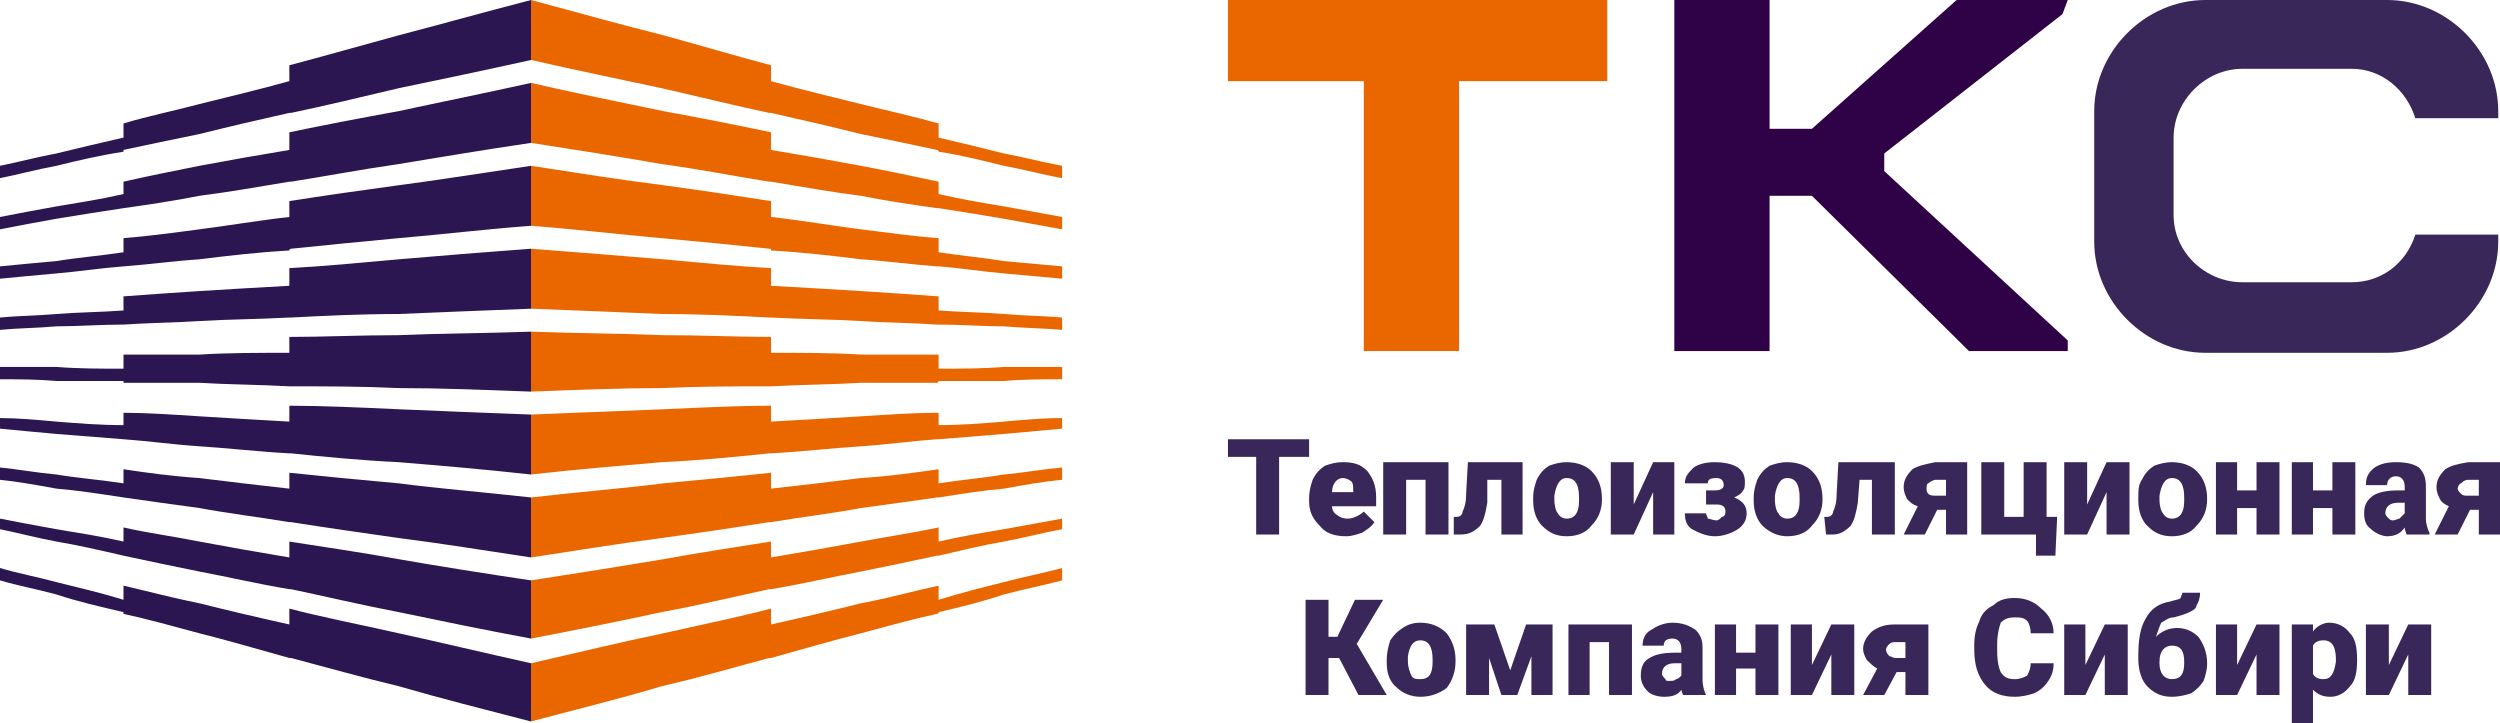
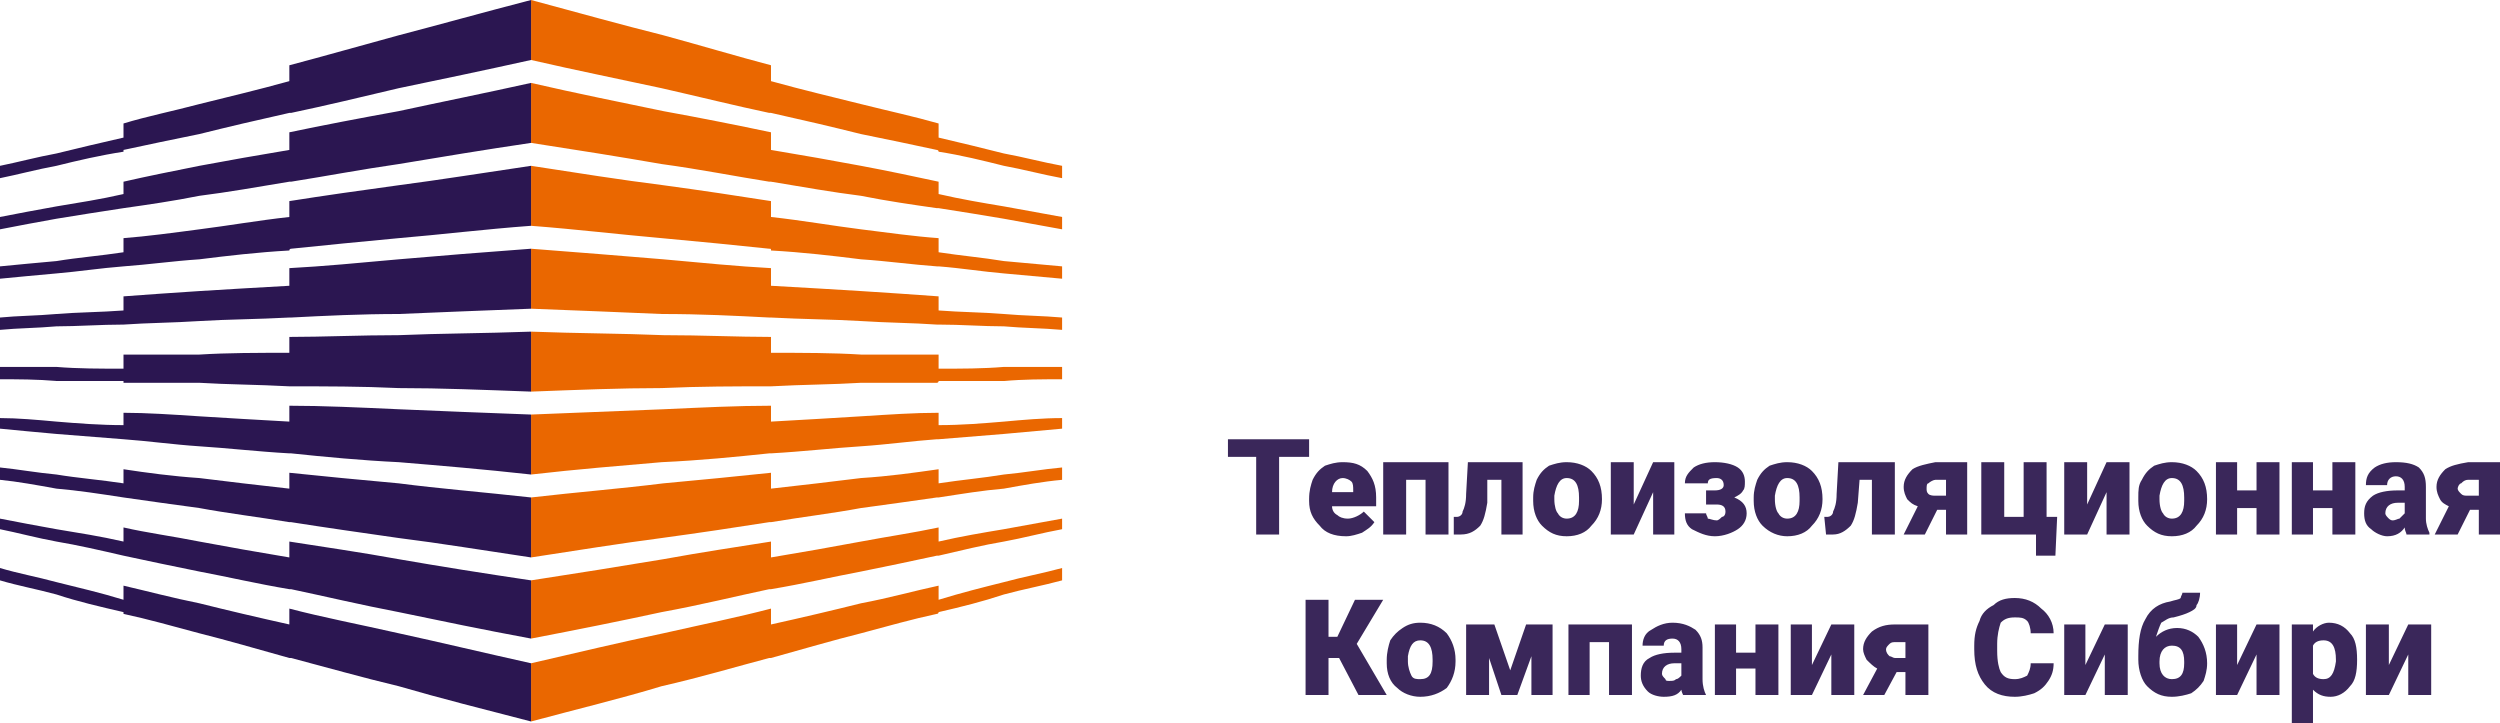
<svg xmlns="http://www.w3.org/2000/svg" width="1673" height="484" viewBox="0 0 1673 484" fill="none">
  <g clip-path="url(#clip0_1_3)">
-     <path fill-rule="evenodd" clip-rule="evenodd" d="M821.742 0H1075.58V54.302H976.409V234.917H912.653V54.302H821.742V0Z" fill="#EA6700" />
-     <path fill-rule="evenodd" clip-rule="evenodd" d="M1120.45 0H1184.21V86.176H1212.54L1309.36 0H1383.74L1380.2 9.444L1260.95 102.702V114.507L1383.74 227.834V234.917H1317.62L1212.54 131.034H1184.21V234.917H1120.45V0Z" fill="#2F0147" />
-     <path fill-rule="evenodd" clip-rule="evenodd" d="M1475.83 0H1597.44C1637.58 0 1671.82 34.234 1671.82 74.371V79.093H1616.33C1610.42 60.205 1593.9 46.039 1573.82 46.039H1500.62C1475.83 46.039 1454.58 67.288 1454.58 92.078V144.02C1454.58 168.81 1475.83 188.878 1500.62 188.878H1573.82C1593.9 188.878 1610.42 175.893 1616.33 157.005H1671.82V161.727C1671.82 201.863 1637.58 236.098 1597.44 236.098H1475.83C1435.69 236.098 1401.45 201.863 1401.45 161.727V74.371C1401.45 34.234 1435.69 0 1475.83 0Z" fill="#3A275A" />
    <path fill-rule="evenodd" clip-rule="evenodd" d="M355.38 0C386.077 8.263 415.594 16.527 443.929 23.61C469.904 30.693 493.517 37.776 515.95 43.678C515.95 47.219 515.95 50.761 515.95 54.302C537.202 60.205 557.273 64.927 576.164 69.649C595.054 74.371 611.584 77.912 628.113 82.634C628.113 86.176 628.113 88.537 628.113 92.078C643.462 95.62 657.63 99.161 671.798 102.702C684.785 105.063 697.772 108.605 710.759 110.966C710.759 114.507 710.759 116.868 710.759 119.229C697.772 116.868 684.785 113.327 671.798 110.966C657.63 107.424 643.462 103.883 628.113 101.522C628.113 100.341 626.932 100.341 626.932 100.341C610.403 96.8 593.874 93.258 576.164 89.717C557.273 84.995 537.202 80.273 515.95 75.551C515.95 75.551 515.95 75.551 514.769 75.551C492.337 70.829 468.723 64.927 442.749 59.024C415.594 53.122 386.077 47.219 355.38 40.137C355.38 27.151 355.38 12.985 355.38 0ZM355.38 443.863C386.077 436.781 415.594 429.698 443.929 423.795C469.904 417.893 493.517 413.171 515.95 407.268C515.95 410.81 515.95 414.351 515.95 417.893C537.202 413.171 557.273 408.449 576.164 403.727C595.054 400.185 611.584 395.463 628.113 391.922C628.113 394.283 628.113 397.824 628.113 401.366C643.462 396.644 657.63 393.102 671.798 389.561C684.785 386.02 697.772 383.659 710.759 380.117C710.759 382.478 710.759 386.02 710.759 388.381C697.772 391.922 684.785 394.283 671.798 397.824C657.63 402.546 643.462 406.088 628.113 409.629C628.113 410.81 626.932 410.81 626.932 410.81C610.403 414.351 593.874 419.073 576.164 423.795C557.273 428.517 537.202 434.42 515.95 440.322C515.95 440.322 515.95 440.322 514.769 440.322C492.337 446.224 468.723 453.307 442.749 459.21C415.594 467.473 386.077 474.556 355.38 482.82C355.38 469.834 355.38 456.849 355.38 443.863ZM355.38 388.381C386.077 383.659 415.594 378.937 443.929 374.215C469.904 369.493 493.517 365.951 515.95 362.41C515.95 365.951 515.95 369.493 515.95 373.034C537.202 369.493 557.273 365.951 576.164 362.41C595.054 358.868 611.584 356.507 628.113 352.966C628.113 356.507 628.113 358.868 628.113 362.41C643.462 358.868 657.63 356.507 671.798 354.146C684.785 351.785 697.772 349.424 710.759 347.063C710.759 349.424 710.759 351.785 710.759 354.146C697.772 356.507 684.785 360.049 671.798 362.41C657.63 364.771 643.462 368.312 628.113 371.854H626.932C610.403 375.395 593.874 378.937 576.164 382.478C557.273 386.02 537.202 390.741 515.95 394.283C515.95 394.283 515.95 394.283 514.769 394.283C492.337 399.005 468.723 404.907 442.749 409.629C415.594 415.532 386.077 421.434 355.38 427.337C355.38 414.351 355.38 401.366 355.38 388.381ZM355.38 332.898C386.077 329.356 415.594 326.995 443.929 323.454C469.904 321.093 493.517 318.732 515.95 316.371C515.95 319.912 515.95 323.454 515.95 326.995C537.202 324.634 557.273 322.273 576.164 319.912C595.054 318.732 611.584 316.371 628.113 314.01C628.113 317.551 628.113 321.093 628.113 323.454C643.462 321.093 657.63 319.912 671.798 317.551C684.785 316.371 697.772 314.01 710.759 312.829C710.759 315.19 710.759 318.732 710.759 321.093C697.772 322.273 684.785 324.634 671.798 326.995C657.63 328.176 643.462 330.537 628.113 332.898H626.932C610.403 335.259 593.874 337.62 576.164 339.98C557.273 343.522 537.202 345.883 515.95 349.424C515.95 349.424 515.95 349.424 514.769 349.424C492.337 352.966 468.723 356.507 442.749 360.049C415.594 363.59 386.077 368.312 355.38 373.034C355.38 358.868 355.38 345.883 355.38 332.898ZM355.38 277.415C386.077 276.234 415.594 275.054 443.929 273.873C469.904 272.693 493.517 271.512 515.95 271.512C515.95 275.054 515.95 278.595 515.95 282.137C537.202 280.956 557.273 279.776 576.164 278.595C595.054 277.415 611.584 276.234 628.113 276.234C628.113 278.595 628.113 282.137 628.113 284.498C643.462 284.498 657.63 283.317 671.798 282.137C684.785 280.956 697.772 279.776 710.759 279.776C710.759 282.137 710.759 284.498 710.759 286.859C697.772 288.039 684.785 289.22 671.798 290.4C657.63 291.581 643.462 292.761 628.113 293.941H626.932C610.403 295.122 593.874 297.483 576.164 298.663C557.273 299.844 537.202 302.205 515.95 303.385C515.95 303.385 515.95 303.385 514.769 303.385C492.337 305.746 468.723 308.107 442.749 309.288C415.594 311.649 386.077 314.01 355.38 317.551C355.38 303.385 355.38 290.4 355.38 277.415ZM355.38 221.932C386.077 223.112 415.594 223.112 443.929 224.293C469.904 224.293 493.517 225.473 515.95 225.473C515.95 229.015 515.95 232.556 515.95 236.098C537.202 236.098 557.273 236.098 576.164 237.278C595.054 237.278 611.584 237.278 628.113 237.278C628.113 240.82 628.113 243.18 628.113 246.722C643.462 246.722 657.63 246.722 671.798 245.541C684.785 245.541 697.772 245.541 710.759 245.541C710.759 247.902 710.759 251.444 710.759 253.805C697.772 253.805 684.785 253.805 671.798 254.985C657.63 254.985 643.462 254.985 628.113 254.985C628.113 256.166 626.932 256.166 626.932 256.166C610.403 256.166 593.874 256.166 576.164 256.166C557.273 257.346 537.202 257.346 515.95 258.527C515.95 258.527 515.95 258.527 514.769 258.527C492.337 258.527 468.723 258.527 442.749 259.707C415.594 259.707 386.077 260.888 355.38 262.068C355.38 247.902 355.38 234.917 355.38 221.932ZM355.38 166.449C386.077 168.81 415.594 171.171 443.929 173.532C469.904 175.893 493.517 178.254 515.95 179.434C515.95 184.156 515.95 187.698 515.95 191.239C537.202 192.42 557.273 193.6 576.164 194.781C595.054 195.961 611.584 197.141 628.113 198.322C628.113 201.863 628.113 204.224 628.113 207.766C643.462 208.946 657.63 208.946 671.798 210.127C684.785 211.307 697.772 211.307 710.759 212.488C710.759 214.849 710.759 217.21 710.759 220.751C697.772 219.571 684.785 219.571 671.798 218.39C657.63 218.39 643.462 217.21 628.113 217.21H626.932C610.403 216.029 593.874 216.029 576.164 214.849C557.273 213.668 537.202 213.668 515.95 212.488C515.95 212.488 515.95 212.488 514.769 212.488C492.337 211.307 468.723 210.127 442.749 210.127C415.594 208.946 386.077 207.766 355.38 206.585C355.38 192.42 355.38 179.434 355.38 166.449ZM355.38 110.966C386.077 115.688 415.594 120.41 443.929 123.951C469.904 127.493 493.517 131.034 515.95 134.576C515.95 138.117 515.95 141.659 515.95 145.2C537.202 147.561 557.273 151.102 576.164 153.463C595.054 155.824 611.584 158.185 628.113 159.366C628.113 162.907 628.113 166.449 628.113 168.81C643.462 171.171 657.63 172.351 671.798 174.712C684.785 175.893 697.772 177.073 710.759 178.254C710.759 181.795 710.759 184.156 710.759 186.517C697.772 185.337 684.785 184.156 671.798 182.976C657.63 181.795 643.462 179.434 628.113 178.254H626.932C610.403 177.073 593.874 174.712 576.164 173.532C557.273 171.171 537.202 168.81 515.95 167.629C515.95 166.449 515.95 166.449 514.769 166.449C492.337 164.088 468.723 161.727 442.749 159.366C415.594 157.005 386.077 153.463 355.38 151.102C355.38 138.117 355.38 123.951 355.38 110.966ZM355.38 55.483C386.077 62.566 415.594 68.468 443.929 74.371C469.904 79.093 493.517 83.815 515.95 88.537C515.95 92.078 515.95 96.8 515.95 100.341C537.202 103.883 557.273 107.424 576.164 110.966C595.054 114.507 611.584 118.049 628.113 121.59C628.113 123.951 628.113 127.493 628.113 129.854C643.462 133.395 657.63 135.756 671.798 138.117C684.785 140.478 697.772 142.839 710.759 145.2C710.759 147.561 710.759 149.922 710.759 153.463C697.772 151.102 684.785 148.741 671.798 146.38C657.63 144.02 643.462 141.659 628.113 139.298H626.932C610.403 136.937 593.874 134.576 576.164 131.034C557.273 128.673 537.202 125.132 515.95 121.59C515.95 121.59 515.95 121.59 514.769 121.59C492.337 118.049 468.723 113.327 442.749 109.785C415.594 105.063 386.077 100.341 355.38 95.62C355.38 82.634 355.38 68.468 355.38 55.483Z" fill="#EA6700" />
    <path fill-rule="evenodd" clip-rule="evenodd" d="M355.38 0C323.502 8.263 293.985 16.527 266.83 23.61C240.855 30.693 216.061 37.776 193.629 43.678C193.629 47.219 193.629 50.761 193.629 54.302C172.377 60.205 152.306 64.927 133.415 69.649C115.705 74.371 97.995 77.912 82.646 82.634C82.646 86.176 82.646 88.537 82.646 92.078C67.298 95.62 51.949 99.161 37.781 102.702C24.794 105.063 11.807 108.605 0 110.966C0 114.507 0 116.868 0 119.229C11.807 116.868 24.794 113.327 37.781 110.966C51.949 107.424 67.298 103.883 82.646 101.522C82.646 100.341 82.646 100.341 82.646 100.341C99.176 96.8 115.705 93.258 133.415 89.717C152.306 84.995 172.377 80.273 193.629 75.551H194.809C217.242 70.829 242.036 64.927 266.83 59.024C295.166 53.122 323.502 47.219 355.38 40.137C355.38 27.151 355.38 12.985 355.38 0ZM355.38 443.863C323.502 436.781 293.985 429.698 266.83 423.795C240.855 417.893 216.061 413.171 193.629 407.268C193.629 410.81 193.629 414.351 193.629 417.893C172.377 413.171 152.306 408.449 133.415 403.727C115.705 400.185 97.995 395.463 82.646 391.922C82.646 394.283 82.646 397.824 82.646 401.366C67.298 396.644 51.949 393.102 37.781 389.561C24.794 386.02 11.807 383.659 0 380.117C0 382.478 0 386.02 0 388.381C11.807 391.922 24.794 394.283 37.781 397.824C51.949 402.546 67.298 406.088 82.646 409.629C82.646 410.81 82.646 410.81 82.646 410.81C99.176 414.351 115.705 419.073 133.415 423.795C152.306 428.517 172.377 434.42 193.629 440.322H194.809C217.242 446.224 242.036 453.307 266.83 459.21C295.166 467.473 323.502 474.556 355.38 482.82C355.38 469.834 355.38 456.849 355.38 443.863ZM355.38 388.381C323.502 383.659 293.985 378.937 266.83 374.215C240.855 369.493 216.061 365.951 193.629 362.41C193.629 365.951 193.629 369.493 193.629 373.034C172.377 369.493 152.306 365.951 133.415 362.41C115.705 358.868 97.995 356.507 82.646 352.966C82.646 356.507 82.646 358.868 82.646 362.41C67.298 358.868 51.949 356.507 37.781 354.146C24.794 351.785 11.807 349.424 0 347.063C0 349.424 0 351.785 0 354.146C11.807 356.507 24.794 360.049 37.781 362.41C51.949 364.771 67.298 368.312 82.646 371.854C99.176 375.395 115.705 378.937 133.415 382.478C152.306 386.02 172.377 390.741 193.629 394.283H194.809C217.242 399.005 242.036 404.907 266.83 409.629C295.166 415.532 323.502 421.434 355.38 427.337C355.38 414.351 355.38 401.366 355.38 388.381ZM355.38 332.898C323.502 329.356 293.985 326.995 266.83 323.454C240.855 321.093 216.061 318.732 193.629 316.371C193.629 319.912 193.629 323.454 193.629 326.995C172.377 324.634 152.306 322.273 133.415 319.912C115.705 318.732 97.995 316.371 82.646 314.01C82.646 317.551 82.646 321.093 82.646 323.454C67.298 321.093 51.949 319.912 37.781 317.551C24.794 316.371 11.807 314.01 0 312.829C0 315.19 0 318.732 0 321.093C11.807 322.273 24.794 324.634 37.781 326.995C51.949 328.176 67.298 330.537 82.646 332.898C99.176 335.259 115.705 337.62 133.415 339.98C152.306 343.522 172.377 345.883 193.629 349.424H194.809C217.242 352.966 242.036 356.507 266.83 360.049C295.166 363.59 323.502 368.312 355.38 373.034C355.38 358.868 355.38 345.883 355.38 332.898ZM355.38 277.415C323.502 276.234 293.985 275.054 266.83 273.873C240.855 272.693 216.061 271.512 193.629 271.512C193.629 275.054 193.629 278.595 193.629 282.137C172.377 280.956 152.306 279.776 133.415 278.595C115.705 277.415 97.995 276.234 82.646 276.234C82.646 278.595 82.646 282.137 82.646 284.498C67.298 284.498 51.949 283.317 37.781 282.137C24.794 280.956 11.807 279.776 0 279.776C0 282.137 0 284.498 0 286.859C11.807 288.039 24.794 289.22 37.781 290.4C51.949 291.581 67.298 292.761 82.646 293.941C99.176 295.122 115.705 297.483 133.415 298.663C152.306 299.844 172.377 302.205 193.629 303.385H194.809C217.242 305.746 242.036 308.107 266.83 309.288C295.166 311.649 323.502 314.01 355.38 317.551C355.38 303.385 355.38 290.4 355.38 277.415ZM355.38 221.932C323.502 223.112 293.985 223.112 266.83 224.293C240.855 224.293 216.061 225.473 193.629 225.473C193.629 229.015 193.629 232.556 193.629 236.098C172.377 236.098 152.306 236.098 133.415 237.278C115.705 237.278 97.995 237.278 82.646 237.278C82.646 240.82 82.646 243.18 82.646 246.722C67.298 246.722 51.949 246.722 37.781 245.541C24.794 245.541 11.807 245.541 0 245.541C0 247.902 0 251.444 0 253.805C11.807 253.805 24.794 253.805 37.781 254.985C51.949 254.985 67.298 254.985 82.646 254.985C82.646 256.166 82.646 256.166 82.646 256.166C99.176 256.166 115.705 256.166 133.415 256.166C152.306 257.346 172.377 257.346 193.629 258.527H194.809C217.242 258.527 242.036 258.527 266.83 259.707C295.166 259.707 323.502 260.888 355.38 262.068C355.38 247.902 355.38 234.917 355.38 221.932ZM355.38 166.449C323.502 168.81 293.985 171.171 266.83 173.532C240.855 175.893 216.061 178.254 193.629 179.434C193.629 184.156 193.629 187.698 193.629 191.239C172.377 192.42 152.306 193.6 133.415 194.781C115.705 195.961 97.995 197.141 82.646 198.322C82.646 201.863 82.646 204.224 82.646 207.766C67.298 208.946 51.949 208.946 37.781 210.127C24.794 211.307 11.807 211.307 0 212.488C0 214.849 0 217.21 0 220.751C11.807 219.571 24.794 219.571 37.781 218.39C51.949 218.39 67.298 217.21 82.646 217.21C99.176 216.029 115.705 216.029 133.415 214.849C152.306 213.668 172.377 213.668 193.629 212.488H194.809C217.242 211.307 242.036 210.127 266.83 210.127C295.166 208.946 323.502 207.766 355.38 206.585C355.38 192.42 355.38 179.434 355.38 166.449ZM355.38 110.966C323.502 115.688 293.985 120.41 266.83 123.951C240.855 127.493 216.061 131.034 193.629 134.576C193.629 138.117 193.629 141.659 193.629 145.2C172.377 147.561 152.306 151.102 133.415 153.463C115.705 155.824 97.995 158.185 82.646 159.366C82.646 162.907 82.646 166.449 82.646 168.81C67.298 171.171 51.949 172.351 37.781 174.712C24.794 175.893 11.807 177.073 0 178.254C0 181.795 0 184.156 0 186.517C11.807 185.337 24.794 184.156 37.781 182.976C51.949 181.795 67.298 179.434 82.646 178.254C99.176 177.073 115.705 174.712 133.415 173.532C152.306 171.171 172.377 168.81 193.629 167.629C193.629 166.449 194.809 166.449 194.809 166.449C217.242 164.088 242.036 161.727 266.83 159.366C295.166 157.005 323.502 153.463 355.38 151.102C355.38 138.117 355.38 123.951 355.38 110.966ZM355.38 55.483C323.502 62.566 293.985 68.468 266.83 74.371C240.855 79.093 216.061 83.815 193.629 88.537C193.629 92.078 193.629 96.8 193.629 100.341C172.377 103.883 152.306 107.424 133.415 110.966C115.705 114.507 97.995 118.049 82.646 121.59C82.646 123.951 82.646 127.493 82.646 129.854C67.298 133.395 51.949 135.756 37.781 138.117C24.794 140.478 11.807 142.839 0 145.2C0 147.561 0 149.922 0 153.463C11.807 151.102 24.794 148.741 37.781 146.38C51.949 144.02 67.298 141.659 82.646 139.298C99.176 136.937 115.705 134.576 133.415 131.034C152.306 128.673 172.377 125.132 193.629 121.59H194.809C217.242 118.049 242.036 113.327 266.83 109.785C295.166 105.063 323.502 100.341 355.38 95.62C355.38 82.634 355.38 68.468 355.38 55.483Z" fill="#2B1651" />
    <path d="M876.052 305.746H855.981V357.688H840.632V305.746H821.742V293.941H876.052V305.746ZM900.846 358.868C892.581 358.868 886.678 356.507 883.136 351.785C878.414 347.063 876.052 342.341 876.052 335.259V334.078C876.052 328.176 877.233 324.634 878.414 321.093C880.775 316.371 883.136 314.01 886.678 311.649C890.22 310.468 893.762 309.288 898.485 309.288C905.569 309.288 910.291 310.468 915.014 315.19C918.556 319.912 920.917 324.634 920.917 332.898V338.8H891.401C891.401 341.161 892.581 343.522 894.943 344.702C896.123 345.883 898.485 347.063 902.027 347.063C905.569 347.063 910.291 344.702 912.653 342.341L919.737 349.424C917.375 352.966 915.014 354.146 911.472 356.507C907.93 357.688 904.388 358.868 900.846 358.868ZM898.485 319.912C894.943 319.912 891.401 323.454 891.401 329.356H905.569V328.176C905.569 325.815 905.569 323.454 904.388 322.273C903.207 321.093 900.846 319.912 898.485 319.912ZM969.325 357.688H953.976V321.093H940.989V357.688H925.64V309.288H969.325V357.688ZM1018.91 309.288V357.688H1004.74V321.093H995.299V336.439C994.119 343.522 992.938 348.244 990.577 351.785C987.035 355.327 983.493 357.688 977.589 357.688H972.867V345.883H975.228C976.409 345.883 978.77 344.702 978.77 342.341C979.951 339.98 981.131 336.439 981.131 330.537L982.312 309.288H1018.91ZM1026 332.898C1026 328.176 1027.18 324.634 1028.36 321.093C1030.72 316.371 1033.08 314.01 1036.62 311.649C1040.16 310.468 1043.71 309.288 1048.43 309.288C1055.51 309.288 1061.42 311.649 1064.96 315.19C1069.68 319.912 1072.04 325.815 1072.04 334.078C1072.04 341.161 1069.68 347.063 1064.96 351.785C1061.42 356.507 1055.51 358.868 1048.43 358.868C1041.35 358.868 1036.62 356.507 1031.9 351.785C1028.36 348.244 1026 342.341 1026 335.259V332.898ZM1040.16 334.078C1040.16 338.8 1041.35 342.341 1042.53 343.522C1043.71 345.883 1046.07 347.063 1048.43 347.063C1054.33 347.063 1056.69 342.341 1056.69 335.259V332.898C1056.69 324.634 1054.33 319.912 1048.43 319.912C1043.71 319.912 1041.35 324.634 1040.16 331.717V334.078ZM1106.28 309.288H1120.45V357.688H1106.28V329.356L1093.29 357.688H1077.95V309.288H1093.29V337.62L1106.28 309.288ZM1153.51 324.634C1153.51 321.093 1151.15 319.912 1148.79 319.912C1144.06 319.912 1142.88 321.093 1142.88 323.454H1127.53C1127.53 318.732 1129.89 316.371 1133.44 312.829C1136.98 310.468 1141.7 309.288 1147.6 309.288C1153.51 309.288 1159.41 310.468 1162.95 312.829C1166.5 315.19 1167.68 318.732 1167.68 322.273C1167.68 324.634 1167.68 326.995 1166.5 328.176C1165.31 330.537 1162.95 331.717 1160.59 332.898C1166.5 335.259 1168.86 338.8 1168.86 343.522C1168.86 348.244 1166.5 351.785 1162.95 354.146C1159.41 356.507 1153.51 358.868 1147.6 358.868C1141.7 358.868 1136.98 356.507 1132.26 354.146C1128.71 351.785 1127.53 348.244 1127.53 343.522H1141.7C1141.7 344.702 1142.88 345.883 1142.88 347.063C1144.06 347.063 1146.42 348.244 1148.79 348.244C1149.97 348.244 1151.15 347.063 1152.33 345.883C1153.51 345.883 1154.69 344.702 1154.69 342.341C1154.69 338.8 1152.33 337.62 1148.79 337.62H1141.7V328.176H1147.6C1151.15 328.176 1153.51 326.995 1153.51 324.634ZM1173.58 332.898C1173.58 328.176 1174.76 324.634 1175.94 321.093C1178.3 316.371 1180.66 314.01 1184.21 311.649C1187.75 310.468 1191.29 309.288 1196.01 309.288C1203.1 309.288 1209 311.649 1212.54 315.19C1217.26 319.912 1219.63 325.815 1219.63 334.078C1219.63 341.161 1217.26 347.063 1212.54 351.785C1209 356.507 1203.1 358.868 1196.01 358.868C1190.11 358.868 1184.21 356.507 1179.48 351.785C1175.94 348.244 1173.58 342.341 1173.58 335.259V332.898ZM1187.75 334.078C1187.75 338.8 1188.93 342.341 1190.11 343.522C1191.29 345.883 1193.65 347.063 1196.01 347.063C1201.92 347.063 1204.28 342.341 1204.28 335.259V332.898C1204.28 324.634 1201.92 319.912 1196.01 319.912C1191.29 319.912 1188.93 324.634 1187.75 331.717V334.078ZM1268.03 309.288V357.688H1252.68V321.093H1244.42L1243.24 336.439C1242.06 343.522 1240.88 348.244 1238.52 351.785C1234.97 355.327 1231.43 357.688 1226.71 357.688H1221.99L1220.81 345.883H1223.17C1224.35 345.883 1226.71 344.702 1226.71 342.341C1227.89 339.98 1229.07 336.439 1229.07 330.537L1230.25 309.288H1268.03ZM1316.44 309.288V357.688H1302.27V341.161H1296.37L1288.1 357.688H1273.94L1283.38 338.8C1279.84 337.62 1278.66 336.439 1276.3 334.078C1275.12 331.717 1273.94 329.356 1273.94 325.815C1273.94 321.093 1276.3 317.551 1279.84 314.01C1283.38 311.649 1289.28 310.468 1295.19 309.288H1316.44ZM1289.28 326.995C1289.28 328.176 1289.28 329.356 1290.47 330.537C1291.65 331.717 1294.01 331.717 1295.19 331.717H1302.27V321.093H1295.19C1294.01 321.093 1291.65 322.273 1290.47 323.454C1289.28 323.454 1289.28 325.815 1289.28 326.995ZM1325.88 309.288H1341.23V345.883H1354.22V309.288H1369.57V345.883H1376.65L1375.47 371.854H1362.49V357.688H1325.88V309.288ZM1409.71 309.288H1425.06V357.688H1409.71V329.356L1396.72 357.688H1381.38V309.288H1396.72V337.62L1409.71 309.288ZM1430.96 332.898C1430.96 328.176 1430.96 324.634 1433.33 321.093C1435.69 316.371 1438.05 314.01 1441.59 311.649C1445.13 310.468 1448.67 309.288 1453.4 309.288C1460.48 309.288 1466.38 311.649 1469.93 315.19C1474.65 319.912 1477.01 325.815 1477.01 334.078C1477.01 341.161 1474.65 347.063 1469.93 351.785C1466.38 356.507 1460.48 358.868 1453.4 358.868C1446.31 358.868 1441.59 356.507 1436.87 351.785C1433.33 348.244 1430.96 342.341 1430.96 335.259V332.898ZM1445.13 334.078C1445.13 338.8 1446.31 342.341 1447.49 343.522C1448.67 345.883 1451.04 347.063 1453.4 347.063C1459.3 347.063 1461.66 342.341 1461.66 335.259V332.898C1461.66 324.634 1459.3 319.912 1453.4 319.912C1448.67 319.912 1446.31 324.634 1445.13 331.717V334.078ZM1525.42 357.688H1510.07V339.98H1497.08V357.688H1482.91V309.288H1497.08V328.176H1510.07V309.288H1525.42V357.688ZM1576.19 357.688H1560.84V339.98H1547.85V357.688H1533.68V309.288H1547.85V328.176H1560.84V309.288H1576.19V357.688ZM1610.42 357.688C1610.42 356.507 1609.24 355.327 1609.24 352.966C1606.88 356.507 1603.34 358.868 1597.44 358.868C1593.9 358.868 1589.17 356.507 1586.81 354.146C1583.27 351.785 1582.09 348.244 1582.09 343.522C1582.09 338.8 1583.27 335.259 1587.99 331.717C1591.53 329.356 1597.44 328.176 1604.52 328.176H1609.24V325.815C1609.24 321.093 1606.88 318.732 1603.34 318.732C1599.8 318.732 1597.44 321.093 1597.44 324.634H1583.27C1583.27 319.912 1584.45 316.371 1589.17 312.829C1592.71 310.468 1597.44 309.288 1603.34 309.288C1610.42 309.288 1615.15 310.468 1618.69 312.829C1622.23 316.371 1623.41 319.912 1623.41 325.815V347.063C1623.41 350.605 1624.59 354.146 1625.77 356.507V357.688H1610.42ZM1600.98 348.244C1603.34 348.244 1604.52 347.063 1605.7 347.063C1606.88 345.883 1608.06 344.702 1609.24 343.522V336.439H1604.52C1599.8 336.439 1596.26 338.8 1596.26 343.522C1596.26 344.702 1597.44 345.883 1598.62 347.063C1598.62 347.063 1599.8 348.244 1600.98 348.244ZM1673 309.288V357.688H1658.83V341.161H1652.93L1644.66 357.688H1629.32L1638.76 338.8C1636.4 337.62 1634.04 336.439 1632.86 334.078C1631.68 331.717 1630.5 329.356 1630.5 325.815C1630.5 321.093 1632.86 317.551 1636.4 314.01C1639.94 311.649 1644.66 310.468 1651.75 309.288H1673ZM1644.66 326.995C1644.66 328.176 1645.84 329.356 1647.03 330.537C1648.21 331.717 1649.39 331.717 1651.75 331.717H1658.83V321.093H1651.75C1649.39 321.093 1648.21 322.273 1647.03 323.454C1645.84 323.454 1644.66 325.815 1644.66 326.995ZM896.123 440.322H889.04V465.112H873.691V401.366H889.04V426.156H894.943L906.749 401.366H925.64L907.93 430.878L928.001 465.112H909.111L896.123 440.322ZM928.001 441.502C928.001 436.78 929.182 432.059 930.363 428.517C932.724 424.976 935.085 422.615 938.627 420.254C942.169 417.893 945.711 416.712 950.434 416.712C957.518 416.712 963.421 419.073 968.144 423.795C971.686 428.517 974.047 434.42 974.047 441.502V442.683C974.047 449.766 971.686 455.668 968.144 460.39C963.421 463.932 957.518 466.293 950.434 466.293C944.531 466.293 938.627 463.932 935.085 460.39C930.363 456.849 928.001 450.946 928.001 443.863V441.502ZM942.169 442.683C942.169 446.224 943.35 449.766 944.531 452.127C945.711 454.488 948.073 454.488 950.434 454.488C956.337 454.488 958.699 450.946 958.699 442.683V441.502C958.699 433.239 956.337 428.517 950.434 428.517C945.711 428.517 943.35 432.059 942.169 439.141V442.683ZM1010.65 448.585L1021.27 417.893H1038.98V465.112H1024.82V439.141L1015.37 465.112H1004.74L996.48 440.322V465.112H981.131V417.893H1000.02L1010.65 448.585ZM1092.11 465.112H1076.76V429.698H1063.78V465.112H1049.61V417.893H1092.11V465.112ZM1126.35 465.112C1126.35 465.112 1125.17 462.751 1125.17 461.571C1122.81 465.112 1119.27 466.293 1113.37 466.293C1109.82 466.293 1105.1 465.112 1102.74 462.751C1099.2 459.21 1098.02 455.668 1098.02 452.127C1098.02 447.405 1099.2 442.683 1103.92 440.322C1107.46 437.961 1113.37 436.78 1120.45 436.78H1125.17V434.42C1125.17 429.698 1122.81 427.337 1119.27 427.337C1115.73 427.337 1113.37 428.517 1113.37 432.059H1099.2C1099.2 428.517 1100.38 423.795 1105.1 421.434C1108.64 419.073 1113.37 416.712 1119.27 416.712C1126.35 416.712 1131.08 419.073 1134.62 421.434C1138.16 424.976 1139.34 428.517 1139.34 433.239V454.488C1139.34 459.21 1140.52 462.751 1141.7 465.112H1126.35ZM1116.91 455.668C1119.27 455.668 1120.45 455.668 1121.63 454.488C1122.81 454.488 1123.99 453.307 1125.17 452.127V443.863H1120.45C1115.73 443.863 1112.18 446.224 1112.18 450.946C1112.18 452.127 1113.37 453.307 1114.55 454.488C1114.55 455.668 1115.73 455.668 1116.91 455.668ZM1190.11 465.112H1174.76V447.405H1161.77V465.112H1147.6V417.893H1161.77V436.78H1174.76V417.893H1190.11V465.112ZM1225.53 417.893H1240.88V465.112H1225.53V437.961L1212.54 465.112H1198.37V417.893H1212.54V445.044L1225.53 417.893ZM1290.47 417.893V465.112H1275.12V449.766H1269.21L1260.95 465.112H1246.78L1256.23 447.405C1253.86 446.224 1251.5 443.863 1249.14 441.502C1247.96 439.141 1246.78 436.78 1246.78 434.42C1246.78 429.698 1249.14 426.156 1252.68 422.615C1257.41 419.073 1262.13 417.893 1268.03 417.893H1290.47ZM1262.13 434.42C1262.13 436.78 1263.31 437.961 1264.49 439.141C1265.67 439.141 1266.85 440.322 1268.03 440.322H1275.12V429.698H1269.21C1266.85 429.698 1265.67 429.698 1264.49 430.878C1263.31 432.059 1262.13 433.239 1262.13 434.42ZM1374.29 443.863C1374.29 448.585 1373.11 452.127 1370.75 455.668C1368.39 459.21 1366.03 461.571 1361.3 463.932C1357.76 465.112 1353.04 466.293 1348.32 466.293C1340.05 466.293 1332.97 463.932 1328.25 458.029C1323.52 452.127 1321.16 445.044 1321.16 434.42V432.059C1321.16 424.976 1322.34 420.254 1324.7 415.532C1325.88 410.81 1329.43 407.268 1334.15 404.907C1337.69 401.366 1342.41 400.185 1348.32 400.185C1355.4 400.185 1361.3 402.546 1366.03 407.268C1370.75 410.81 1374.29 416.712 1374.29 423.795H1358.94C1358.94 420.254 1357.76 416.712 1356.58 415.532C1354.22 413.171 1351.86 413.171 1348.32 413.171C1343.59 413.171 1341.23 414.351 1338.87 416.712C1337.69 420.254 1336.51 424.976 1336.51 430.878V435.6C1336.51 442.683 1337.69 447.405 1338.87 449.766C1341.23 453.307 1343.59 454.488 1348.32 454.488C1351.86 454.488 1354.22 453.307 1356.58 452.127C1357.76 449.766 1358.94 447.405 1358.94 443.863H1374.29ZM1408.53 417.893H1423.88V465.112H1408.53V437.961L1395.54 465.112H1381.38V417.893H1395.54V445.044L1408.53 417.893ZM1456.94 420.254C1462.84 420.254 1467.56 422.615 1471.11 426.156C1474.65 430.878 1477.01 436.78 1477.01 443.863C1477.01 448.585 1475.83 452.127 1474.65 455.668C1472.29 459.21 1469.93 461.571 1466.38 463.932C1462.84 465.112 1458.12 466.293 1453.4 466.293C1446.31 466.293 1441.59 463.932 1436.87 459.21C1433.33 455.668 1430.96 448.585 1430.96 441.502V439.141C1430.96 428.517 1432.14 420.254 1435.69 414.351C1439.23 407.268 1445.13 403.727 1452.22 402.546C1455.76 401.366 1458.12 401.366 1459.3 400.185C1459.3 399.005 1460.48 397.824 1460.48 396.644H1472.29C1472.29 400.185 1471.11 403.727 1469.93 404.907C1469.93 407.268 1467.56 408.449 1465.2 409.629C1462.84 410.81 1459.3 411.99 1454.58 413.171C1451.04 413.171 1448.67 415.532 1446.31 416.712C1445.13 419.073 1443.95 422.615 1442.77 426.156C1446.31 422.615 1451.04 420.254 1456.94 420.254ZM1453.4 432.059C1448.67 432.059 1445.13 435.6 1445.13 442.683V443.863C1445.13 450.946 1448.67 454.488 1453.4 454.488C1459.3 454.488 1461.66 450.946 1461.66 443.863V442.683C1461.66 435.6 1459.3 432.059 1453.4 432.059ZM1510.07 417.893H1525.42V465.112H1510.07V437.961L1497.08 465.112H1482.91V417.893H1497.08V445.044L1510.07 417.893ZM1577.37 441.502C1577.37 449.766 1576.19 455.668 1572.64 459.21C1569.1 463.932 1564.38 466.293 1559.66 466.293C1554.93 466.293 1551.39 465.112 1547.85 461.571V484H1533.68V417.893H1547.85V422.615C1550.21 419.073 1554.93 416.712 1558.48 416.712C1564.38 416.712 1569.1 419.073 1572.64 423.795C1576.19 427.337 1577.37 433.239 1577.37 441.502ZM1563.2 441.502C1563.2 433.239 1560.84 428.517 1554.93 428.517C1551.39 428.517 1549.03 429.698 1547.85 432.059V450.946C1549.03 453.307 1551.39 454.488 1554.93 454.488C1559.66 454.488 1562.02 450.946 1563.2 442.683V441.502ZM1611.61 417.893H1626.95V465.112H1611.61V437.961L1598.62 465.112H1583.27V417.893H1598.62V445.044L1611.61 417.893Z" fill="#3A275A" />
  </g>
  <defs>
    <clipPath id="clip0_1_3">
      <rect width="1673" height="484" fill="white" />
    </clipPath>
  </defs>
</svg>